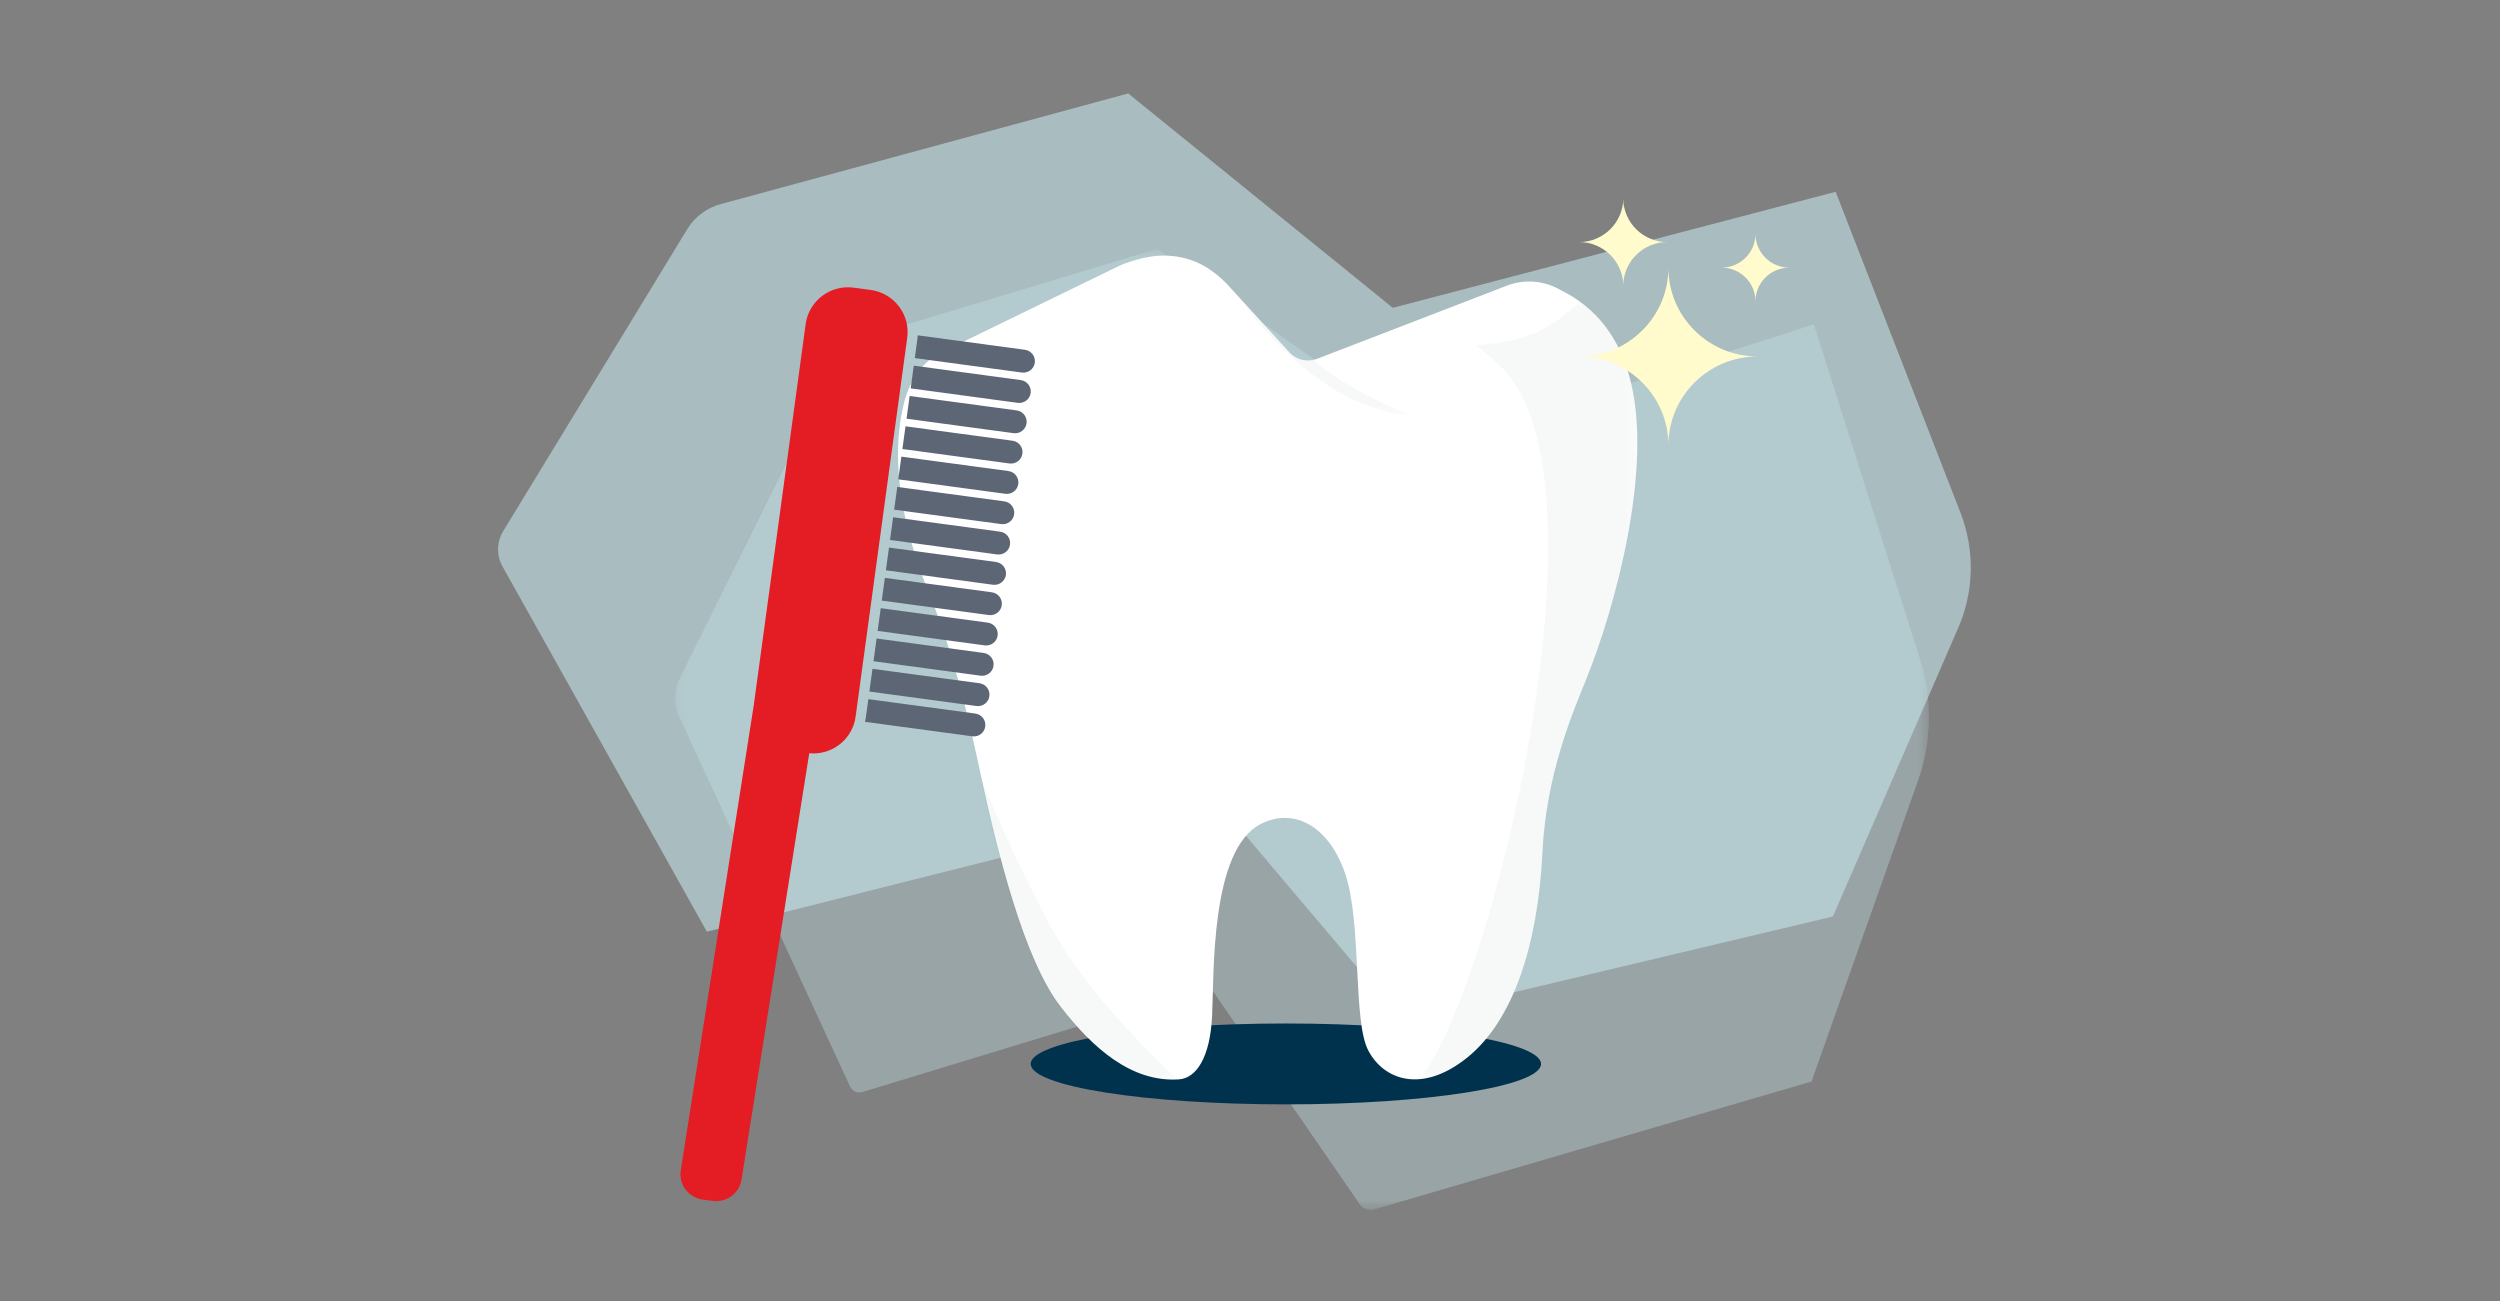
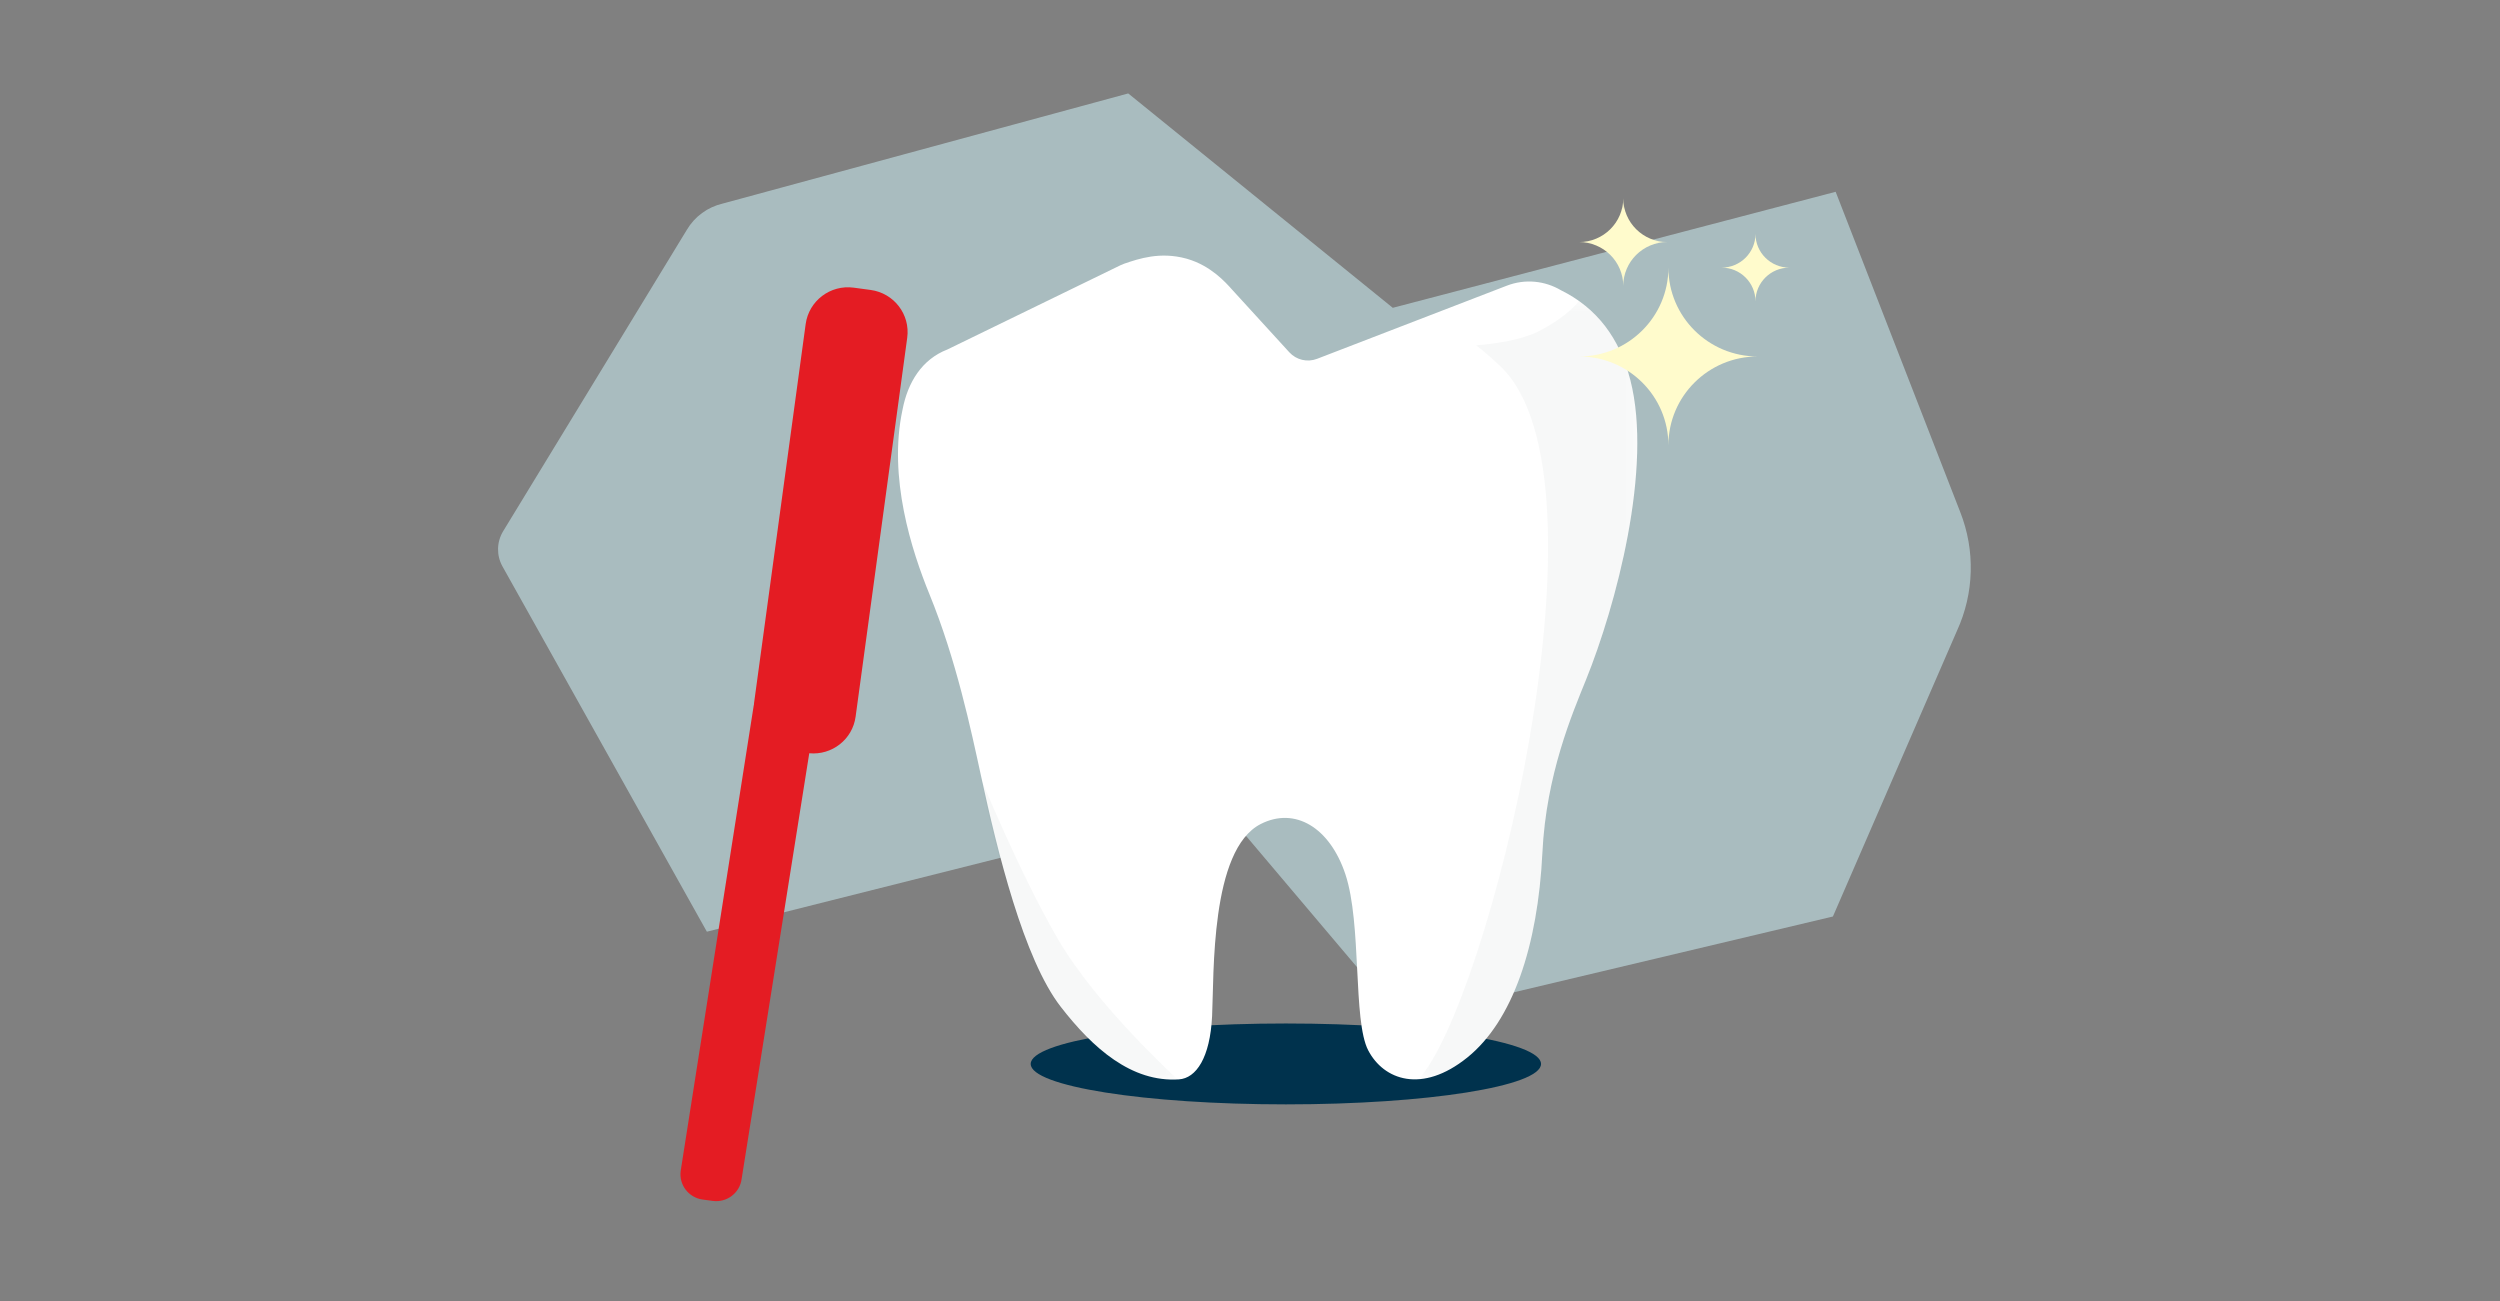
<svg xmlns="http://www.w3.org/2000/svg" xmlns:xlink="http://www.w3.org/1999/xlink" width="244" height="127" viewBox="0 0 244 127">
  <rect x="0" y="0" width="244" height="127" fill="#808080" stroke="none" />
  <defs>
    <path id="jlqh9omj6a" d="M0.168 0.627L122.545 0.627 122.545 94.436 0.168 94.436z" />
-     <path id="99src6zolc" d="M0.26 0.072L16.818 0.072 16.818 11.494 0.26 11.494z" />
    <path id="ypf6w12fce" d="M0.375 0.352L21.729 0.352 21.729 76.325 0.375 76.325z" />
    <path id="8r5kwcovig" d="M0.081 0.322L8.694 0.322 8.694 8.893 0.081 8.893z" />
    <path id="5q28l0hoxi" d="M0.43 0.356L19.756 0.356 19.756 30.041 0.43 30.041z" />
  </defs>
  <g fill="none" fill-rule="evenodd">
    <g>
      <g>
        <g>
          <g>
            <g>
              <g transform="translate(-304 -2465) translate(139 2440) translate(165 25) translate(48.15 8.467) translate(0 .216) translate(17.568 14.98)">
                <mask id="uk1dnvbhwb" fill="#fff">
                  <use xlink:href="#jlqh9omj6a" />
                </mask>
-                 <path fill="#C5E5EA" d="M111.089 81.892l10.308-29.133c1.432-3.825 1.529-8.205.268-12.12L111.316 7.99l-36.8 11.835L47.223.627 18.836 9.19c-1.25.355-2.33 1.326-2.984 2.686L.592 42.604c-.544 1.093-.566 2.462-.06 3.581l16.702 36.17c.22.474.726.715 1.202.57l33.045-10.067c.51-.159 1.059.04 1.373.497l14.149 20.53c.31.45.847.65 1.352.503l42.734-12.496z" mask="url(#uk1dnvbhwb)" opacity=".6" />
              </g>
              <path fill="#C5E5EA" fill-opacity=".6" d="M130.742 80.767l12.108-27.884c1.682-3.66 1.795-7.852.315-11.6L131.01 10.036 87.785 21.36 61.965.436 22.388 11.184c-1.47.34-2.738 1.268-3.506 2.57L.957 43.164C.32 44.211.294 45.52.888 46.592L20.841 82.25 70.746 69.69l17.838 21.093 42.158-10.016z" transform="translate(-304 -2465) translate(139 2440) translate(165 25) translate(48.15 8.467) translate(0 .216)" />
            </g>
          </g>
          <g>
            <g>
              <path fill="#00324D" d="M84.425 84.953c0 2.18-11.15 3.947-24.905 3.947-13.754 0-24.904-1.767-24.904-3.947s11.15-3.948 24.904-3.948c13.755 0 24.905 1.767 24.905 3.948" transform="translate(-304 -2465) translate(139 2440) translate(165 25) translate(65.067 18.887) translate(.913)" />
              <path fill="#FFF" d="M93.132 18.172c-1.041-4.034-3.233-6.988-6.77-8.735-1.546-.912-3.477-1.138-5.282-.44l-18.514 7.137c-.948.365-2.023.112-2.707-.636l-5.566-6.094c-.694-.781-2.107-2.348-4.373-3.018l-.132-.038c-2.549-.691-4.607.011-6.037.497l-.36.149-16.903 8.227c-2.48.956-3.867 3.191-4.38 5.866-1.426 6.614.887 13.767 2.633 18.04 2.604 6.372 4.053 13.238 5.016 17.667 1.613 7.42 4.17 17.916 7.795 22.587 3.129 4.033 6.901 7.383 11.53 7.078 1.682-.11 3.041-2.11 3.238-6.17.198-4.06-.192-16.244 4.75-18.755 3.325-1.69 6.73.317 8.26 4.908 1.61 4.832.72 14.286 2.223 17.178 1.509 2.9 5.244 4.272 9.67.71 4.424-3.561 6.888-10.858 7.333-19.994.372-7.67 2.93-13.589 4.273-16.92 2.886-7.15 6.53-20.62 4.303-29.244" transform="translate(-304 -2465) translate(139 2440) translate(165 25) translate(65.067 18.887) translate(.913)" />
              <g transform="translate(-304 -2465) translate(139 2440) translate(165 25) translate(65.067 18.887) translate(.913) translate(54.753 10.122)">
                <mask id="evfj1ksexd" fill="#fff">
                  <use xlink:href="#99src6zolc" />
                </mask>
-                 <path fill="#5D6675" fill-opacity=".05" d="M5.106 5.376L.26.072C8.539 11.66 16.818 11.495 16.818 11.495 11.83 9.422 9.014 7.517 7.441 6.12c-.847.182-1.74-.093-2.335-.745" mask="url(#evfj1ksexd)" />
              </g>
              <g transform="translate(-304 -2465) translate(139 2440) translate(165 25) translate(65.067 18.887) translate(.913) translate(72.092 10.122)">
                <mask id="x6fetjqj3f" fill="#fff">
                  <use xlink:href="#ypf6w12fce" />
                </mask>
                <path fill="#5D6675" fill-opacity=".05" d="M.374 76.325c6.703-7.14 19.574-58.581 7.993-69.585-.598-.567-1.719-1.574-2.371-2.045 0 0 3.929-.247 6.11-1.374 3.03-1.565 3.921-2.97 3.921-2.97 2.523 1.788 4.156 4.379 5.014 7.7 2.226 8.623-1.418 22.093-4.303 29.244-1.344 3.33-3.901 9.248-4.274 16.919-.445 9.136-2.909 16.433-7.334 19.995-1.72 1.384-3.334 2.023-4.756 2.116" mask="url(#x6fetjqj3f)" />
              </g>
              <path fill="#E41C23" d="M7.583 49.974c.004-.028.015-.053.02-.08.005-.056.006-.11.013-.166l5.038-36.986c.31-2.27 2.408-3.86 4.69-3.553l1.651.223c2.28.308 3.88 2.397 3.57 4.667l-5.038 36.986c-.3 2.214-2.307 3.776-4.523 3.566l-6.602 41.56c-.185 1.361-1.445 2.316-2.812 2.131l-.992-.133c-1.368-.185-2.327-1.44-2.142-2.8l7.127-45.415z" transform="translate(-304 -2465) translate(139 2440) translate(165 25) translate(65.067 18.887) translate(.913)" />
-               <path fill="#5D6675" d="M22.8 19.76l10.447 1.41c.616.083 1.047.647.964 1.26-.084.613-.65 1.042-1.266.96l-10.447-1.41.302-2.22zM18.518 51.198l.252-1.85 10.447 1.41c.616.083 1.047.647.964 1.26-.083.613-.65 1.042-1.266.959l-10.466-1.412c.028-.12.052-.242.07-.367M21.994 25.678l10.447 1.41c.616.082 1.048.646.964 1.26-.084.612-.65 1.042-1.266.959l-10.447-1.41.302-2.219zM21.591 28.637l10.447 1.41c.616.082 1.048.646.964 1.26-.084.612-.65 1.042-1.266.958L21.29 30.856l.302-2.22zM23.203 16.802L33.65 18.21c.616.083 1.047.647.964 1.26-.084.613-.65 1.042-1.266.96l-10.447-1.41.302-2.22zM23.556 14.213c.017-.125.026-.25.031-.373l10.466 1.412c.616.083 1.047.647.964 1.26-.083.613-.65 1.042-1.265.96l-10.448-1.41.252-1.85zM22.397 22.72l10.447 1.409c.616.082 1.047.646.964 1.26-.084.613-.65 1.042-1.266.959l-10.447-1.41.302-2.219zM19.98 40.472l10.446 1.41c.615.083 1.048.647.964 1.26-.084.612-.65 1.042-1.266.959l-10.447-1.41.302-2.219zM19.576 43.43l10.447 1.41c.616.083 1.047.647.964 1.26-.083.613-.65 1.043-1.266.96l-10.447-1.41.302-2.22zM19.173 46.39l10.447 1.409c.616.083 1.048.648.964 1.26-.084.613-.65 1.043-1.266.96l-10.447-1.41.302-2.219zM20.382 37.513l10.447 1.41c.616.082 1.047.647.964 1.26-.084.612-.65 1.042-1.266.959l-10.447-1.41.302-2.219zM20.785 34.555l10.447 1.409c.615.083 1.048.647.965 1.26-.085.612-.652 1.042-1.267.96l-10.447-1.41.302-2.22zM21.188 31.596l10.447 1.409c.616.083 1.047.647.964 1.26-.084.613-.65 1.042-1.266.96l-10.447-1.41.302-2.22z" transform="translate(-304 -2465) translate(139 2440) translate(165 25) translate(65.067 18.887) translate(.913)" />
              <g transform="translate(-304 -2465) translate(139 2440) translate(165 25) translate(65.067 18.887) translate(.913) translate(88.061 .132)">
                <mask id="yerck0onsh" fill="#fff">
                  <use xlink:href="#8r5kwcovig" />
                </mask>
                <path fill="#FFFBCC" d="M4.388.322c0 2.366 1.928 4.285 4.306 4.285-2.378 0-4.306 1.92-4.306 4.286 0-2.367-1.929-4.286-4.307-4.286 2.378 0 4.307-1.919 4.307-4.285" mask="url(#yerck0onsh)" />
              </g>
              <path fill="#FFFBCC" d="M105.354 3.944c0 1.817 1.48 3.29 3.304 3.29-1.824 0-3.304 1.472-3.304 3.288 0-1.816-1.48-3.289-3.304-3.289 1.824 0 3.304-1.472 3.304-3.289M96.856 7.233c0 4.79 3.902 8.672 8.714 8.672-4.812 0-8.714 3.883-8.714 8.672 0-4.789-3.9-8.672-8.713-8.672 4.812 0 8.713-3.882 8.713-8.672" transform="translate(-304 -2465) translate(139 2440) translate(165 25) translate(65.067 18.887) translate(.913)" />
              <g transform="translate(-304 -2465) translate(139 2440) translate(165 25) translate(65.067 18.887) translate(.913) translate(29.202 56.438)">
                <mask id="mdfwzn3ufj" fill="#fff">
                  <use xlink:href="#5q28l0hoxi" />
                </mask>
                <path fill="#5D6675" fill-opacity=".05" d="M.43.356C2.043 7.775 4.6 18.272 8.225 22.943c3.129 4.033 6.902 7.383 11.53 7.079 0 0-7.888-7.152-11.692-13.708C4.259 9.758.43.356.43.356" mask="url(#mdfwzn3ufj)" />
              </g>
            </g>
          </g>
        </g>
      </g>
    </g>
  </g>
</svg>